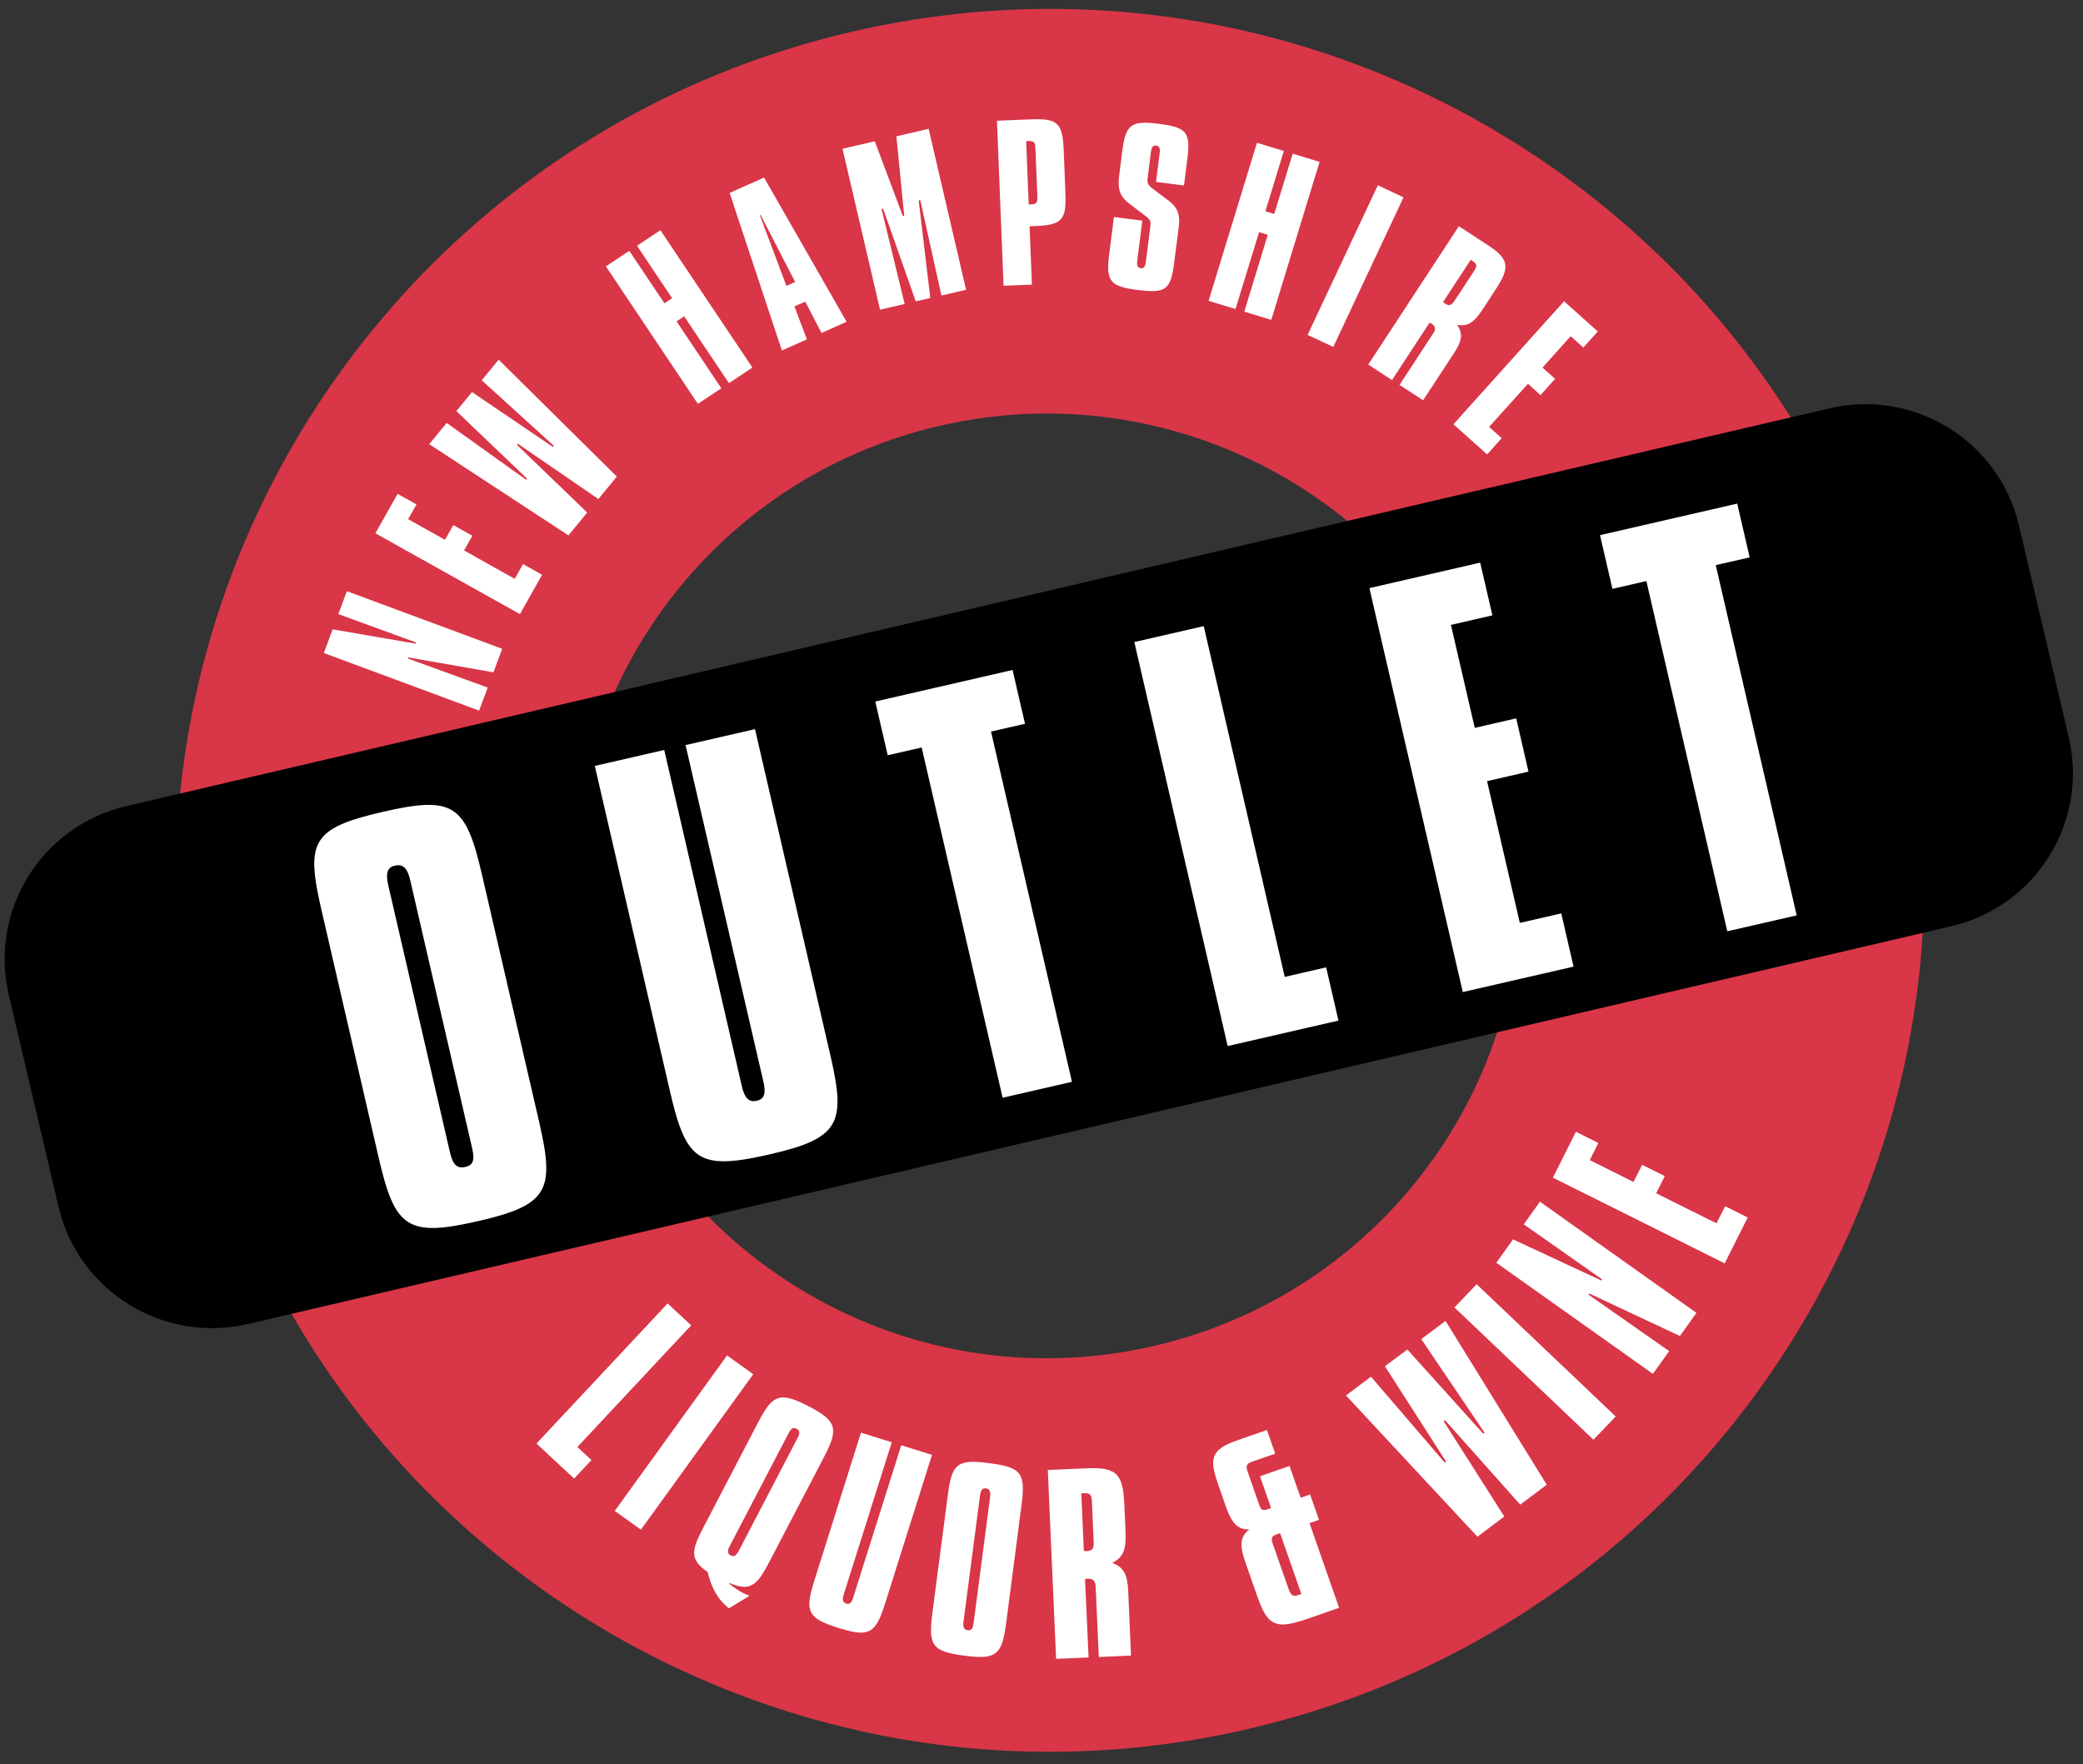
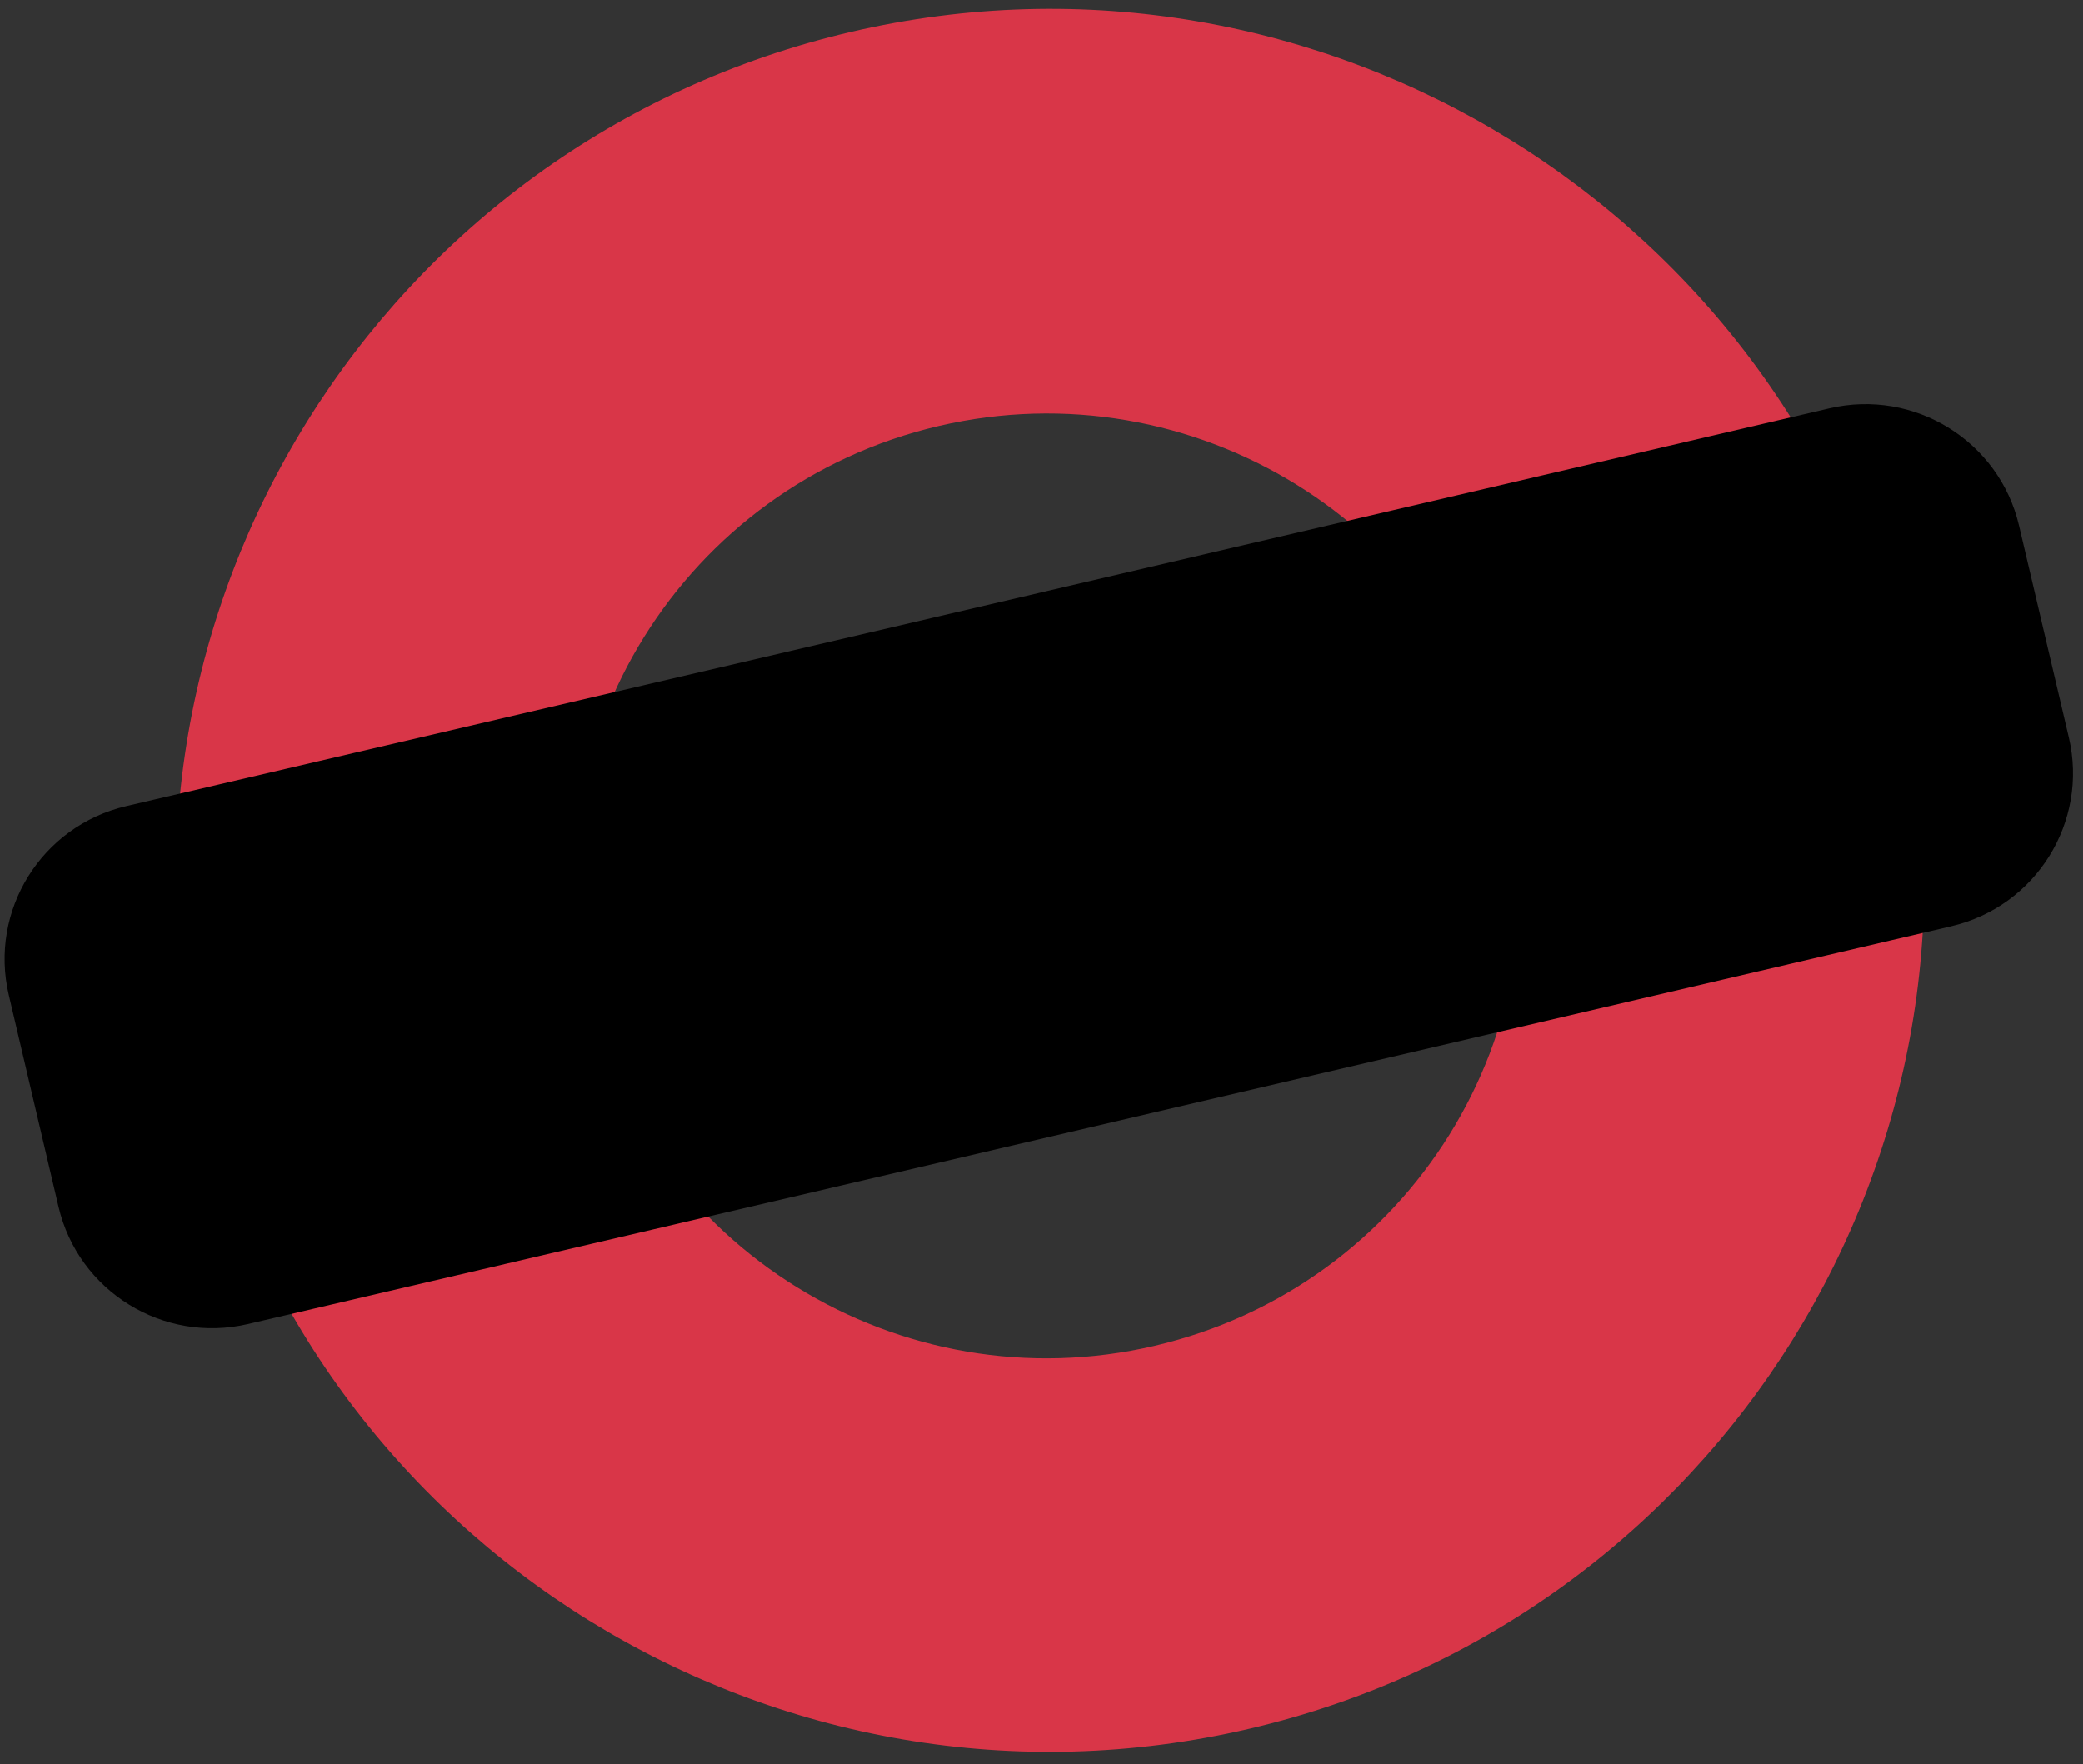
<svg xmlns="http://www.w3.org/2000/svg" xmlns:xlink="http://www.w3.org/1999/xlink" width="98" height="83" viewBox="0 0 98 83">
  <rect x="0" y="0" width="98" height="83" fill="#333333" stroke="none" />
  <defs>
-     <path id="ot84zhd7da" d="M101.32 0.31L0 0.31 0 84.721 101.32 84.721 101.32 0.31 101.32 84.721 0 84.721 0 0.31 101.32 0.31z" />
-   </defs>
+     </defs>
  <g fill="none" fill-rule="evenodd">
    <g transform="translate(-1 -2) translate(0 .9)">
      <mask id="ii5sa2smbb" fill="#fff">
        <use xlink:href="#ot84zhd7da" />
      </mask>
      <path fill="#FFF" d="M101.09 36.611l-2.344-9.965c-.557-2.369-2.099-4.389-4.243-5.566-1.586-1.406-3.615-2.177-5.732-2.177-.66 0-1.326.077-1.975.23l-1.002.233C78.029 7.59 64.556.31 50.419.31h-.002c-3.237 0-6.492.377-9.673 1.12-17.327 4.045-30.237 18.457-32.37 36.014l-1.706.4c-2.246.524-4.152 1.888-5.368 3.841-1.215 1.953-1.595 4.26-1.07 6.5l2.343 9.964c.559 2.374 2.106 4.398 4.255 5.574 1.584 1.4 3.61 2.17 5.722 2.17.661 0 1.326-.077 1.974-.228l.42-.098C22.701 77.403 36.198 84.72 50.382 84.72c3.238 0 6.495-.378 9.676-1.12 17.38-4.058 30.294-18.518 32.384-36.133l2.21-.516c2.245-.525 4.152-1.889 5.367-3.841 1.216-1.954 1.596-4.262 1.07-6.5" mask="url(#ii5sa2smbb)" />
      <path fill="#D93648" d="M55.33 64.41c-11.983 2.799-23.985-4.623-26.791-16.565-2.808-11.94 4.638-23.903 16.62-26.701 11.982-2.799 23.984 4.623 26.791 16.564 2.808 11.942-4.64 23.903-16.62 26.701m35.11-31.242C85.26 11.137 63.12-2.553 41.02 2.607c-22.1 5.161-35.836 27.23-30.657 49.258 5.177 22.03 27.317 35.72 49.42 30.559 22.1-5.162 35.835-27.23 30.656-49.257" />
    </g>
-     <path d="M88.648 22.308l-40.063 9.357-40.066 9.357c-3.99.93-6.464 4.91-5.53 8.886l2.343 9.964c.934 3.977 4.925 6.444 8.914 5.514l80.128-18.712c3.99-.932 6.468-4.91 5.533-8.887l-2.343-9.965c-.8-3.408-3.85-5.71-7.217-5.71-.56 0-1.131.064-1.7.196" transform="translate(-1 -2)" />
    <g>
-       <path fill="#FFF" d="M33.991 58.814L35.225 59.696 29.939 67.011 28.709 66.128zM31.195 56.369L32.305 57.397 26.951 63.121 27.61 63.737 26.798 64.605 25.026 62.959zM73.928 48.291L74.984 48.818 74.58 49.624 76.638 50.651 77.046 49.847 78.11 50.377 77.705 51.185 80.542 52.599 80.95 51.794 82.012 52.323 80.929 54.482 72.846 50.451zM67.795 57.189L72.556 64.896 71.309 65.832 67.769 61.86 67.706 61.906 70.56 66.392 69.294 67.341 63.111 60.696 64.288 59.814 67.756 63.853 67.819 63.807 64.944 59.323 65.998 58.535 69.57 62.496 69.632 62.45 66.653 58.045zM72.237 51.581L79.599 56.811 78.821 57.899 74.562 55.902 74.523 55.955 78.317 58.61 77.55 59.681 70.185 54.453 70.971 53.354 75.122 55.287 75.162 55.234 71.474 52.645zM69.259 55.464L75.801 61.686 74.754 62.778 68.214 56.556zM23.247 11.97L28.806 17.468 27.938 18.525 24.152 15.924 24.108 15.977 27.412 19.16 26.53 20.235 19.979 15.942 20.802 14.945 24.537 17.617 24.581 17.564 21.258 14.387 21.992 13.492 25.803 16.076 25.846 16.023 22.45 12.938zM43.476 1.108L45.238 8.681 44.078 8.949 43.082 4.462 43.008 4.478 43.554 9.069 42.87 9.224 41.335 4.867 41.26 4.882 42.348 9.348 41.189 9.616 39.424 2.045 40.942 1.695 42.264 5.211 42.327 5.196 41.959 1.461zM64.61 3.765L65.818 4.33 62.514 11.369 61.306 10.804zM73.37 9.221L74.959 10.642 74.279 11.397 73.682 10.864 72.356 12.341 72.951 12.871 72.264 13.635 71.673 13.105 69.843 15.132 70.439 15.662 69.751 16.426 68.166 15.008z" transform="translate(-1 -2) translate(1.214 6.952)" />
      <path fill="#000" d="M45.794 23.614l40.064-9.355c3.99-.932 7.982 1.535 8.916 5.513l2.343 9.965c.934 3.976-1.542 7.954-5.531 8.886l-80.13 18.711c-3.988.932-7.98-1.537-8.915-5.512L.2 41.856c-.935-3.976 1.54-7.954 5.531-8.886l40.064-9.356z" transform="translate(-1 -2) translate(1.214 6.952)" />
-       <path fill="#FFF" d="M47.425 26.567L48.01 29.097 46.411 29.465 50.219 45.942 46.957 46.691 43.149 30.214 41.55 30.578 40.966 28.051zM69.425 21.517L70 23.997 68.049 24.446 69.17 29.291 71.12 28.842 71.697 31.348 69.749 31.797 71.29 38.464 73.24 38.019 73.817 40.522 68.607 41.719 64.213 22.716zM81.518 18.74L82.104 21.27 80.508 21.634 84.316 38.111 81.051 38.86 77.243 22.383 75.647 22.751 75.062 20.224zM56.419 24.504L60.23 41.005 62.179 40.557 62.757 43.061 57.545 44.259 53.153 25.253zM58.923 1.765L60.188 2.15 59.32 4.988 59.735 5.115 60.604 2.278 61.869 2.663 59.597 10.097 58.327 9.708 59.433 6.093 59.023 5.97 57.913 9.585 56.647 9.2zM28.292 7.58L29.393 6.848 31.045 9.316 31.407 9.077 29.756 6.609 30.856 5.878 35.186 12.341 34.08 13.073 31.974 9.929 31.618 10.167 33.722 13.314 32.62 14.046zM69.066 7.906c.205-.31.27-.41-.015-.59l-.069-.049-1.303 1.989.092.071c.076.049.138.073.192.073.097 0 .178-.078.283-.242l.82-1.252zm.72-1.325c1.053.683 1.021 1.084.35 2.11l-.556.852c-.34.513-.585.807-1.042.807-.061 0-.128-.005-.2-.016.307.427.203.795-.148 1.332l-1.45 2.212-1.11-.721 1.578-2.414c.138-.208.124-.342-.07-.47l-.093-.049-1.769 2.704-1.117-.729 4.263-6.509 1.364.891zM36.785 8.497l.412-.18-1.624-3.156-.036.015 1.248 3.32zm1.65 2.216l-.763-1.474-.511.222.588 1.552-1.176.523-2.46-7.413 1.62-.722 3.884 6.784-1.183.528zM48.183 4.67l.116-.005c.297-.012.303-.117.289-.48l-.082-2.027c-.015-.383-.02-.488-.346-.475l-.096.004.12 2.983zm.138-4.008c1.295-.052 1.46.228 1.513 1.52l.073 1.854c.052 1.282-.07 1.593-1.375 1.645l-.307.013.11 2.744-1.333.053L46.69.727l1.63-.065zM53.655.822c.182 0 .397.02.653.051 1.374.17 1.494.44 1.33 1.73l-.148 1.17-1.317-.167.174-1.358c.028-.23-.018-.331-.177-.353l-.03-.001c-.13 0-.178.107-.205.3l-.151 1.2c-.03.248-.015.343.233.53l.751.566c.486.361.536.743.474 1.249l-.206 1.603c-.135 1.064-.28 1.4-1.052 1.4-.186 0-.408-.019-.676-.051-1.335-.17-1.498-.432-1.331-1.734l.217-1.699 1.335.17-.238 1.88c-.028.216.013.34.177.361l.028.001c.121 0 .176-.11.201-.313l.207-1.633c.031-.247.024-.325-.23-.52l-.788-.6c-.459-.35-.515-.743-.447-1.284l.138-1.103c.136-1.06.312-1.395 1.078-1.395M17.447 20.136L18.492 18.282 19.38 18.778 18.988 19.474 20.723 20.443 21.113 19.749 22.01 20.251 21.619 20.942 24.003 22.28 24.393 21.585 25.29 22.089 24.248 23.939zM16.105 22.86L23.413 25.57 23.001 26.676 18.999 25.977 18.977 26.03 22.732 27.394 22.327 28.478 15.021 25.769 15.436 24.655 19.335 25.327 19.352 25.27 15.704 23.937zM37.304 62.709c.12-.227.128-.361-.039-.446-.046-.024-.087-.035-.124-.035-.106 0-.178.098-.262.262l-2.759 5.286c-.116.225-.116.363.04.444.044.025.083.035.12.035.105 0 .182-.095.267-.256l2.757-5.29m.536-1.499c1.348.696 1.396 1.074.709 2.393l-2.553 4.894c-.41.784-.686 1.203-1.196 1.203-.195 0-.426-.061-.711-.19l.039.072c.208.158.408.3.62.409.089.046.188.085.301.13l-.966.588c-.512-.392-.824-.952-1.005-1.71-.893-.598-.733-1.07-.19-2.11l2.551-4.898c.427-.818.708-1.2 1.195-1.2.297 0 .673.143 1.206.42M40.294 62.446l1.447.453-2.256 7.148c-.078.243-.063.386.114.443l.083.013c.121 0 .19-.112.25-.315l2.255-7.149 1.447.453-2.192 6.947c-.317 1.01-.55 1.415-1.152 1.415-.264 0-.597-.078-1.042-.216-1.478-.464-1.609-.775-1.145-2.245l2.19-6.947zM46.366 65.486c.031-.255-.004-.392-.198-.419l-.042-.002c-.144 0-.206.127-.235.36l-.774 5.91c-.035.263.019.383.2.405l.044.003c.15 0 .203-.118.232-.346l.773-5.91m-.032-1.605c1.524.198 1.709.466 1.507 2.006l-.713 5.484C46.967 72.598 46.781 73 45.896 73c-.203 0-.441-.023-.725-.06-1.535-.197-1.72-.479-1.517-2.02l.717-5.48c.159-1.228.324-1.62 1.203-1.62.209 0 .459.023.76.062M51.165 65.835c-.017-.426-.025-.56-.408-.539l-.099.001.12 2.715.134.005c.102-.005.176-.024.227-.06.09-.065.113-.19.1-.413l-.074-1.71zm-.218-1.712c1.437-.065 1.675.33 1.738 1.73l.052 1.163c.027.703-.003 1.138-.428 1.443-.058.04-.122.08-.196.117.57.194.72.605.753 1.336l.131 3.021-1.514.068-.148-3.293c-.01-.286-.114-.4-.38-.39l-.12.016.165 3.689-1.527.065-.39-8.886 1.864-.079zM60.817 70.104l.195-.068-1-2.86-.163.055c-.216.074-.276.167-.188.427l.756 2.16c.07.203.159.307.29.307.034 0 .07-.008.11-.021zm.58-3.4l1.391 3.982-1.378.482c-.553.191-.958.301-1.275.301-.594 0-.87-.387-1.204-1.343l-.553-1.583c-.255-.726-.287-1.185.188-1.548l-.07.001c-.491 0-.775-.33-1.022-1.034l-.337-.965c-.429-1.225-.485-1.72.812-2.173l1.443-.502.39 1.114-1.063.367c-.31.107-.323.229-.234.48l.538 1.541c.063.19.125.264.233.264.043 0 .096-.012.158-.035l.173-.06-.522-1.496 1.39-.484.525 1.498.443-.156.418 1.193-.443.155zM20.96 49.273c.13.562.325.764.723.672.4-.092.435-.37.31-.909l-2.905-12.569c-.124-.538-.306-.791-.728-.694-.377.085-.43.393-.305.933l2.904 12.567zM17.798 33.24c3.31-.76 3.899-.354 4.656 2.924L25.15 47.82c.74 3.206.459 3.911-2.853 4.671-3.334.767-3.928.336-4.686-2.94l-2.693-11.657c-.747-3.23-.5-3.878 2.882-4.654zM35.307 29.351l3.548 15.353c.742 3.205.43 3.895-2.857 4.651-.9.206-1.6.325-2.16.325-1.508 0-1.97-.87-2.52-3.244L27.77 31.08l3.266-.75 3.647 15.799c.108.468.26.721.559.721.047 0 .097-.006.15-.018.398-.092.426-.396.302-.933L32.04 30.1l3.266-.75z" transform="translate(-1 -2) translate(1.214 6.952)" />
    </g>
  </g>
</svg>